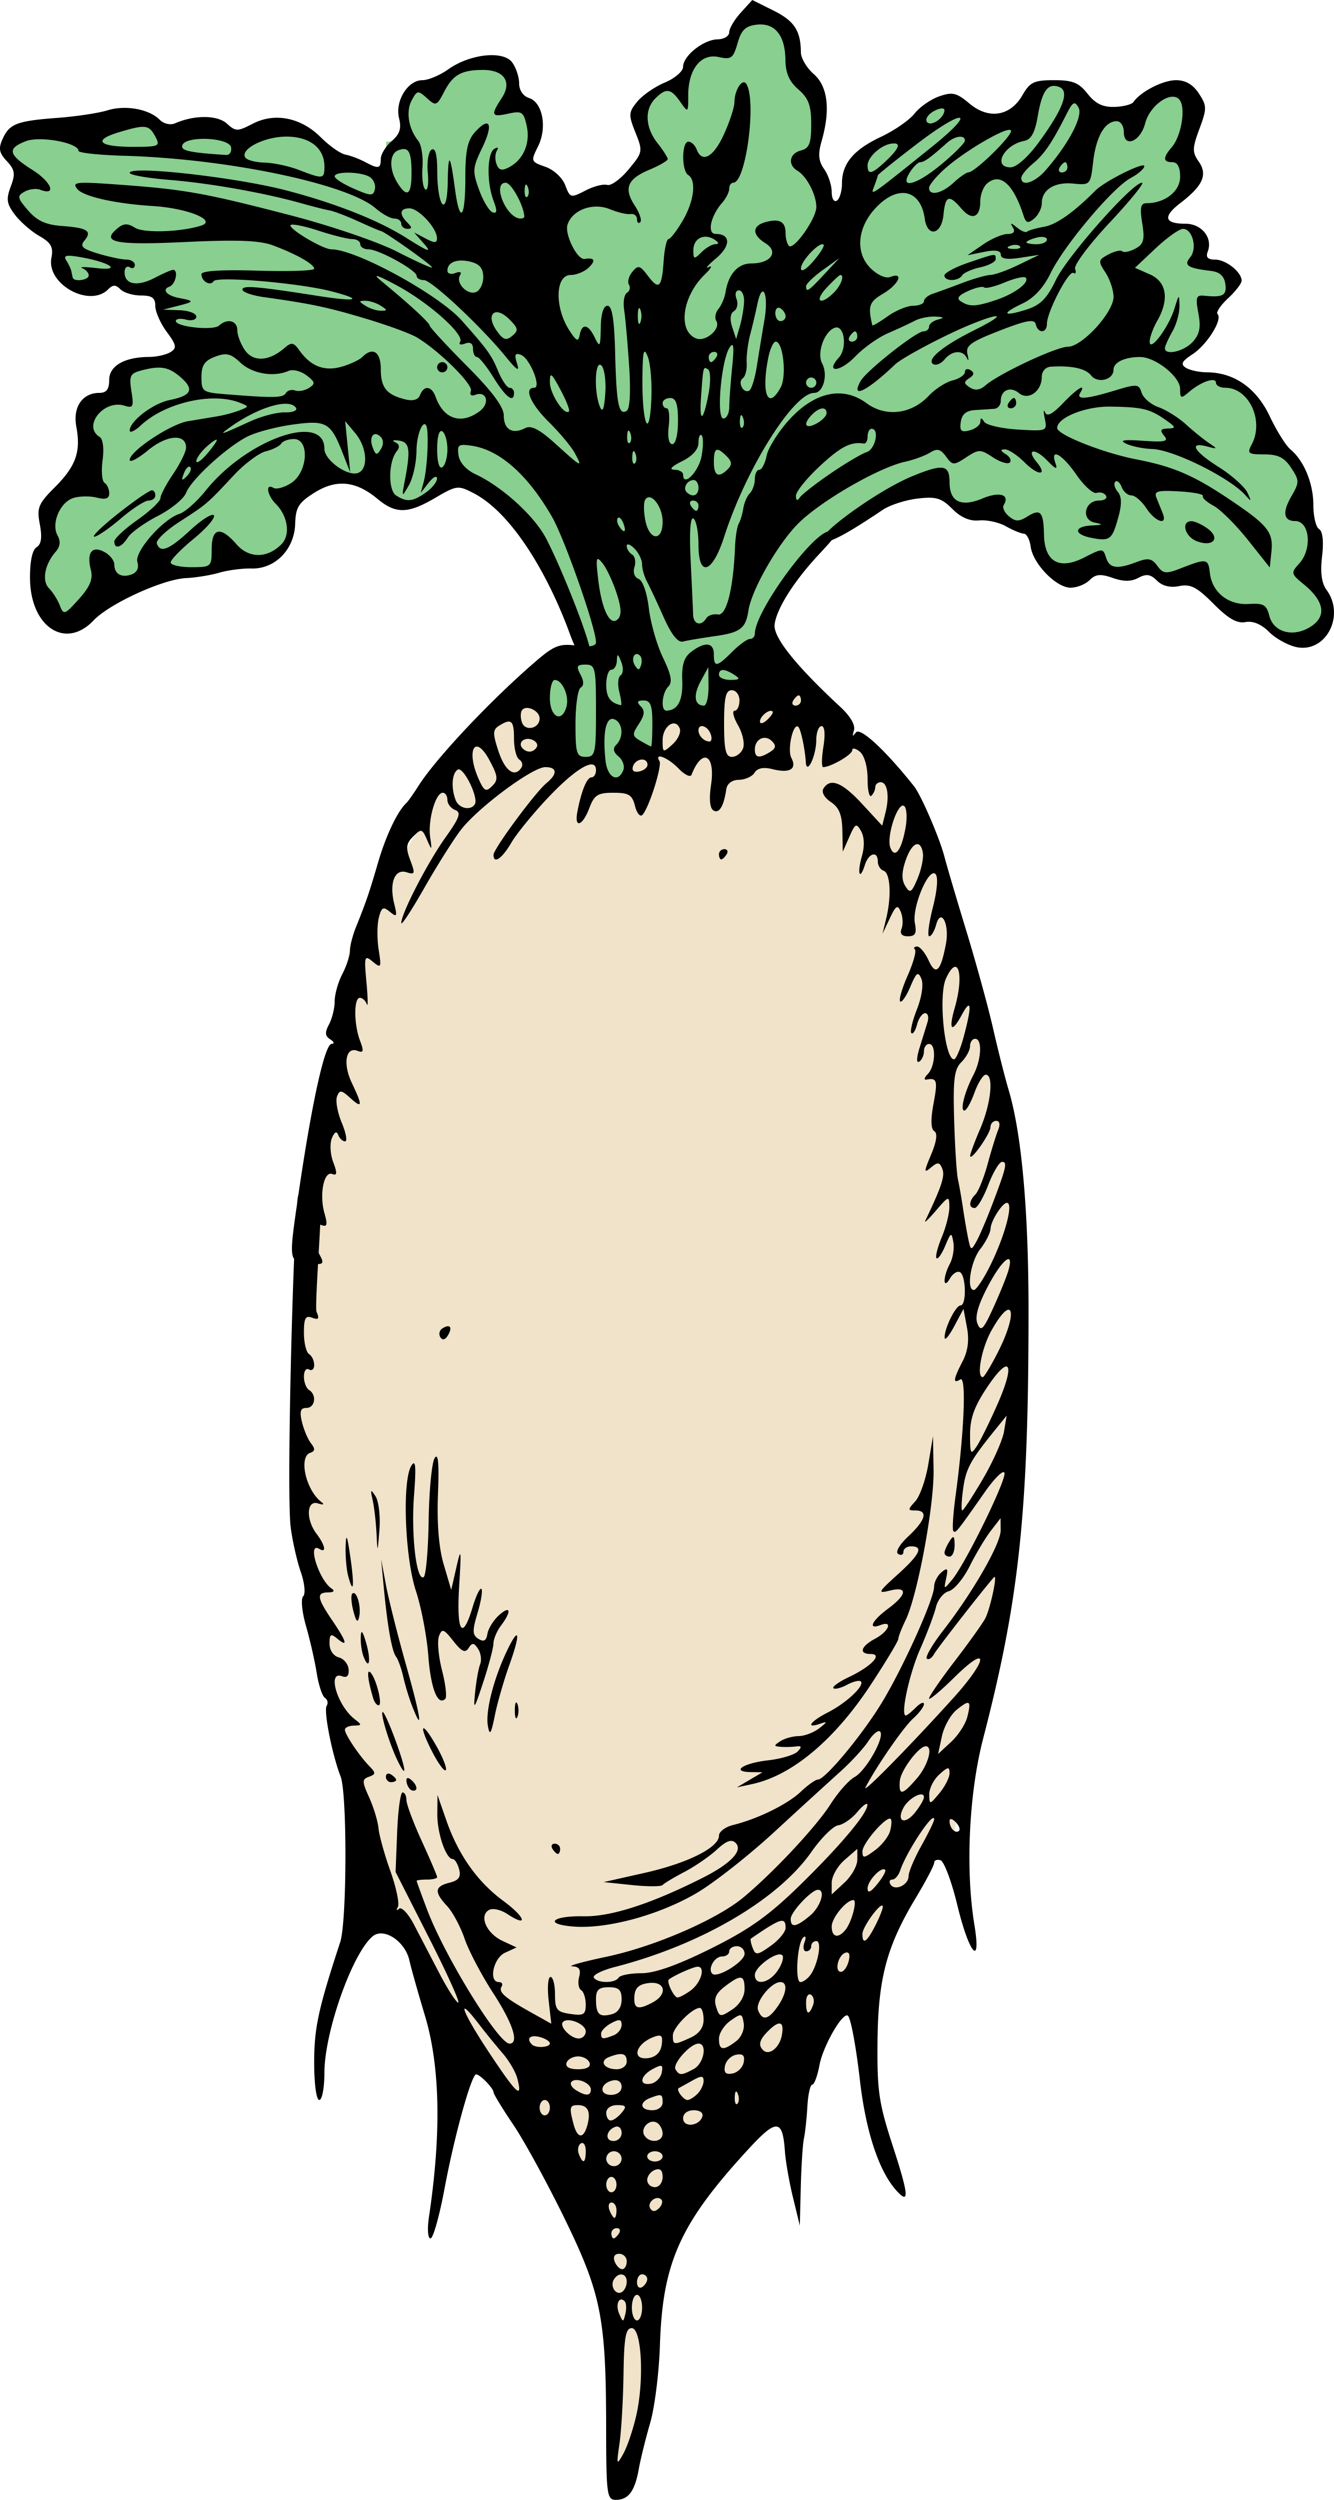
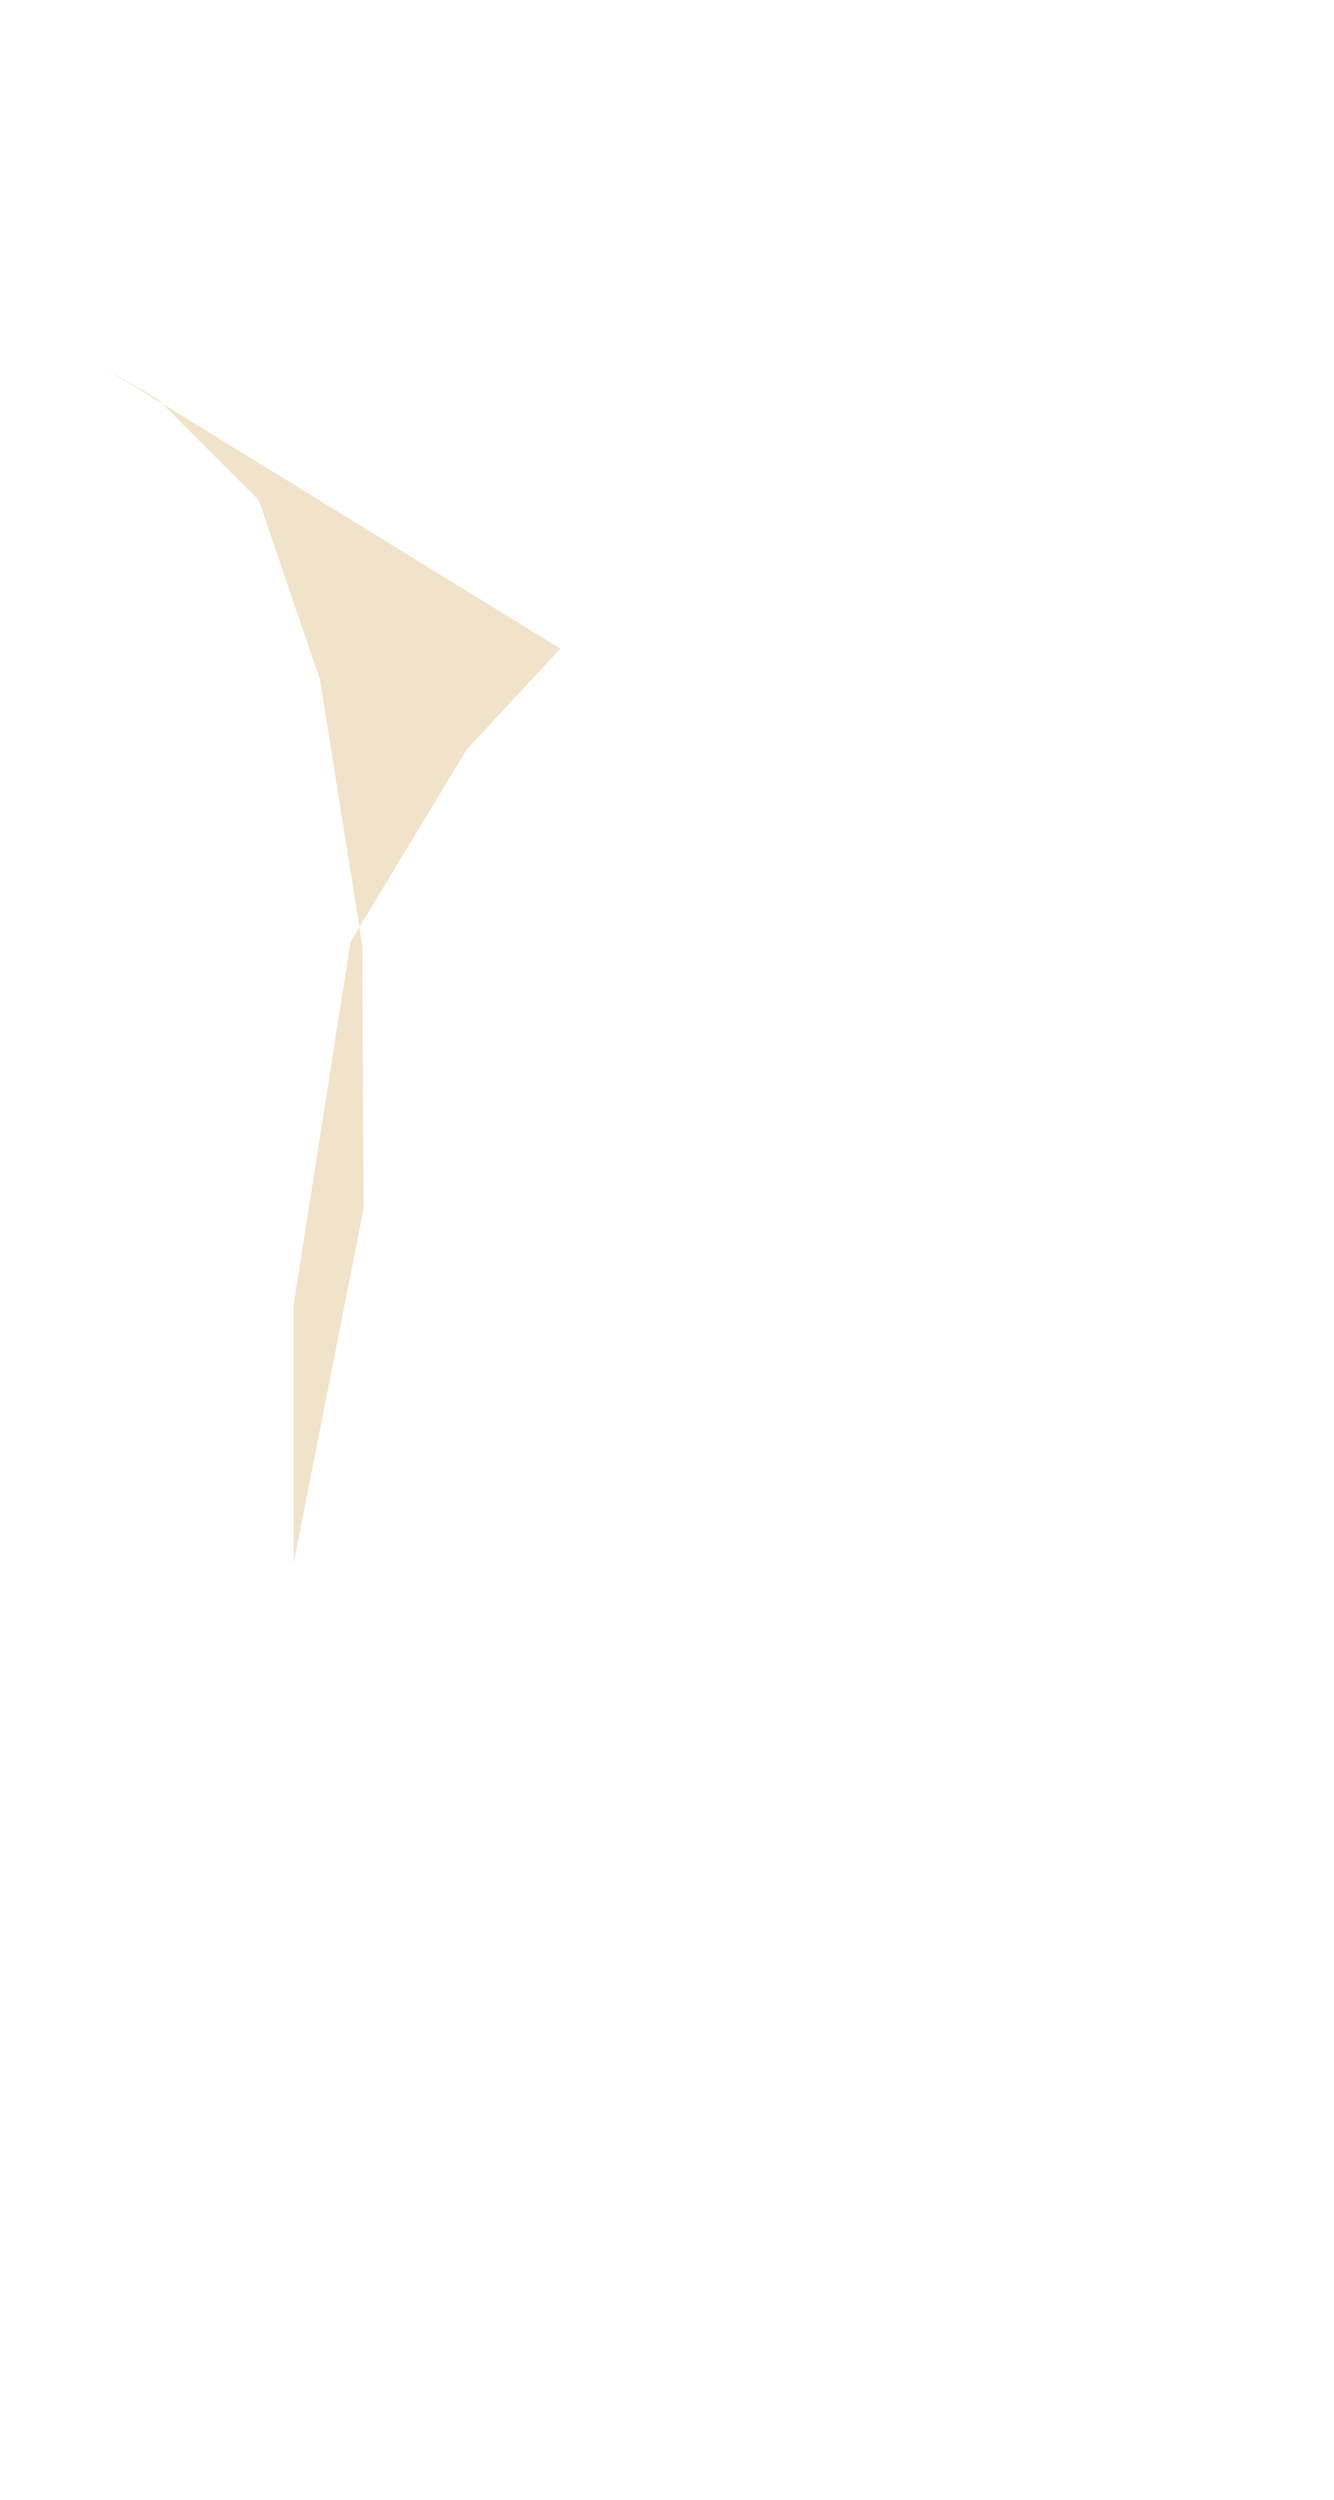
<svg xmlns="http://www.w3.org/2000/svg" viewBox="0 0 91.842 172.028" height="650.186" width="347.12">
-   <path d="M38.58 44.638l-6.433 6.92-8.017 13.251-3.914 24.988v15.956l5.118 22.579 9.935 16.257 6.322 12.343.602 9.333.301 5.118 1.204-2.108 1.205-6.623.3-8.129 3.914-5.117 6.624-9.032 4.214-4.215 3.011-6.322 2.408-3.914v1.807l4.817-24.386-.097-18.165-2.913-18.262-4.215-12.344-6.924-6.924-3.613-2.107z" fill="#f0e3c9" />
-   <path d="M36.911 47.424l1.452 3.145.645-1.129v3.064l2.338-.322.162 1.693h1.855l.16-2.741 1.614.645.483-2.42 1.775-.322 1.854.161.565-2.338 2.258.403.968-5.161 2.903-3.952 2.096-1.935 6.21-3.306 1.854 2.096 5.08 1.452.807 2.338 1.694.807 2.096-.968.726.807 2.5-.323 1.371.887 2.258-.564 1.29 2.016 2.984.806 1.048 1.29 2.016.565 1.452-1.452-.726-3.629-.806-.484.726-1.451-.646-2.016-.887-.08.726-1.372-.322-1.693-2.258-1.613-.646-2.5-1.29-1.29-2.096-.807-1.694.162-1.29-1.452 1.129.08.887-.644 1.048-1.371-.242-1.532.645-.162.726-.322.565-1.13-1.13-1.209-1.612-.161.242-2.097-.484-.242-2.339-.08-.08-.887 1.693-1.371 1.13-1.855-1.291-.726.968-3.064-.888-1.694-2.177.726-1.21 1.935-.564-.967-2.258-.08-1.613-1.856h-1.613L70.055 7.83l-2.661.564-2.258-1.774-2.097 1.533-.484 1.21-2.419.402-1.29 2.016-.565 4.033-1.451-1.855-1.049-2.823.645-3.064-.483-2.5-1.13-.968-.886-2.822L51.91.733l-1.694 2.419-2.097.403-1.451 2.258-1.452.323-1.29 1.693 1.21 2.903-2.662 2.339-3.548 1.29-2.742-3.145.726-1.855-.484-2.097-1.37-.08.241-2.258-1.451-.645-2.823.726-1.612 1.048h-1.13l-.645 1.532.404 2.016-1.452.161v2.42l-3.468-1.371-2.983-2.178-3.871.968-2.258-1.129-2.823.565-2.096-1.13-2.984 1.372-4.597-.323-1.21 1.29 1.614 2.016-1.13 1.13 1.13 1.773 2.258 1.29-.162 2.178 1.21 1.21 2.903-.646 1.21.807 1.21.08s.644 0 .644.807c0 .806 1.371 2.42 1.371 2.42l.484 1.531-4.435.323-.645 2.177-2.258.726.242 4.597-2.823 2.5.323 2.177-.887 2.258 1.37 3.387 6.855-3.63 6.935-.644 1.452-.645.645-.887.161-.726.404-2.339 2.66-1.451 2.743.403 1.129 1.451 1.532.323 3.306-1.935 3.71 2.177 3.629 6.532 1.048 3.306-3.226 1.532z" fill="#89cf90" />
-   <path d="M41.731 167.002c-.01-7.507-.347-9.186-2.878-14.366-1.187-2.43-2.77-5.324-3.518-6.429-.747-1.105-1.358-2.108-1.358-2.23 0-.269-.934-1.229-1.195-1.229-.325 0-1.509 4.272-2.175 7.85-.352 1.891-.788 3.44-.968 3.44-.186 0-.231-.65-.104-1.5.86-5.754.766-10.365-.284-13.847-.468-1.552-.948-3.257-1.067-3.788-.295-1.32-1.767-2.286-2.525-1.657-1.4 1.161-3.324 6.595-3.324 9.384 0 1.035-.159 1.882-.353 1.882-.203 0-.352-1.098-.352-2.587 0-2.37.286-3.691 1.792-8.277.464-1.413.485-10.222.027-11.399-.583-1.498-1.178-4.511-.96-4.863a.395.395 0 00-.117-.544c-.18-.112-.435-.877-.565-1.7-.13-.824-.462-2.283-.738-3.243-.282-.983-.367-1.878-.195-2.05.172-.172.097-.91-.171-1.689-.262-.76-.573-2.14-.69-3.065-.318-2.507.236-22.38.526-22.848.405-.656 1.342-.06 1.519.965.09.52-.409 6.723-.263 7.065.205.479.136.57-.302.403-.457-.176-.569.027-.569 1.033 0 .689.159 1.35.353 1.47.194.12.353.456.353.747s-.16.431-.353.311c-.194-.12-.353.1-.353.488s.159.803.353.923c.548.34.415 1.235-.183 1.235-.406 0-.48.236-.304.97.127.534.408 1.195.624 1.469.292.371.28.536-.049.646-.824.278-.311 2.566.758 3.387.237.181.148.22-.229.099-.789-.254-.853 1.097-.1 2.093.6.792.702 1.355.188 1.038-.862-.533-.032 2.141.847 2.728.24.16.152.261-.23.265-.83.007-.778.374.265 1.912 1.004 1.478 1.123 1.907.353 1.268-.443-.368-.53-.312-.53.343 0 .455.265.85.633.947.348.09.655.464.682.829.033.441-.119.598-.456.47-1.044-.402-.322 2.037.875 2.956.505.388.5.431-.057.441-.34.006-.618.135-.618.286 0 .325 1 1.808 1.705 2.528.43.439.423.536-.046.705-.489.177-.487.322.014 1.431.307.68.595 1.632.64 2.117.045.485.414 1.813.82 2.951.406 1.139.636 2.25.51 2.47-.125.22-.088.272.084.115.171-.156.633.333 1.026 1.088l1.759 3.372c.574 1.099 1.156 1.998 1.293 1.998s-.778-2.022-2.033-4.494l-2.283-4.494.108-2.736c.06-1.504.227-2.736.372-2.738.146 0 .265.233.265.519 0 .286.476 1.56 1.058 2.83.582 1.272 1.058 2.387 1.058 2.48 0 .091-.317.167-.705.167-.388 0-.706.04-.706.088 0 .048.33.953.73 2.01 1.222 3.212 4.904 9.19 5.662 9.19.686 0 .236-1.386-1.134-3.494-.795-1.224-1.676-2.9-1.957-3.726-.281-.826-.822-1.834-1.2-2.24-.908-.974-.87-1.354.16-1.612.637-.16.803-.39.664-.92-.102-.39-.3-.707-.44-.707-.465 0-1.074-1.778-1.062-3.104l.011-1.306.615 1.764c.823 2.36 2.143 4.222 3.923 5.53 1.52 1.119 1.746 1.864.272.898-.474-.31-1.027-.426-1.283-.268-.679.42-.143 1.607.955 2.12l.963.448-.793.364c-.81.371-1.153 2.02-.42 2.02.205 0 .286.141.18.313-.231.374.22.766 2.052 1.787l1.371.765-.181-1.609c-.1-.885-.042-1.609.128-1.609s.31.538.31 1.195c0 1.058.12 1.213 1.058 1.35.91.134 1.058.044 1.058-.645 0-.44-.144-.888-.32-.997-.176-.109-.236-.515-.135-.903.135-.514.006-.712-.474-.73-.362-.014.697-.31 2.354-.66 3.343-.706 7.635-2.573 9.48-4.124 2.104-1.769 4.972-4.842 5.948-6.374.52-.816 1.265-1.658 1.659-1.873.795-.435 2.109-2.782 1.75-3.127-.127-.122-.49.176-.806.66-.316.486-1.193 1.438-1.95 2.117a674.69 674.69 0 00-4.549 4.156c-1.745 1.606-4.14 3.488-5.324 4.182-2.589 1.517-6.168 2.488-8.491 2.303-2.058-.164-1.47-.748.71-.705 1.878.038 4.638-.853 8.192-2.644 1.95-.983 2.8-1.88 2.278-2.402-.28-.28-.636-.154-1.292.454-.5.463-1.504 1.154-2.235 1.538-.73.383-1.406.789-1.503.902-.097.113-1.05.114-2.117.002l-1.94-.203 2.8-.63c2.97-.666 5.137-1.748 5.137-2.565 0-.272.437-.601.97-.733 1.696-.417 3.764-1.433 4.666-2.293.48-.458 1.01-.833 1.175-.833.496 0 3.02-3.031 4.387-5.268 1.458-2.386 3.608-7.148 3.614-8.006.002-.316.23-.761.506-.99.414-.344.471-.274.327.398-.173.804-.168.805.41.108.92-1.11 3.754-6.896 3.6-7.351-.076-.226-.68.363-1.341 1.307-1.974 2.816-2.022 2.875-2.18 2.692-.083-.097-.01-1.208.162-2.469.586-4.31.745-8.222.323-7.96-.531.327-.492.005.152-1.24.37-.714.467-1.46.303-2.331l-.24-1.282-.641 1.203c-.353.662-.648 1.012-.656.779-.022-.638.762-2.222 1.1-2.222.407 0 .376-2.025-.035-2.28-.182-.112-.494.077-.695.421-.49.843-.5-.089-.01-1.004.206-.385.314-1.05.24-1.476-.126-.72-.166-.704-.562.243-.234.56-.502.942-.596.848-.095-.094.069-.746.362-1.449.294-.702.528-1.64.521-2.082-.012-.775-.046-.766-.92.253-.5.582-.833.9-.74.706 1.131-2.371 1.365-3.079 1.179-3.565-.185-.48-.31-.497-.78-.107-.505.42-.504.331.012-.905.375-.896.447-1.446.21-1.593-.237-.147-.256-.796-.054-1.878.302-1.613.245-1.808-.482-1.67-.194.036-.154-.135.089-.382.525-.534.59-2.071.088-2.071-.194 0-.353.229-.353.508 0 .28-.148.6-.33.712-.193.12-.181-.273.029-.949.197-.634.443-1.431.547-1.77.104-.34.03-.618-.164-.618s-.444.35-.556.778c-.112.429-.287.695-.39.592-.103-.102.07-.84.384-1.64.331-.842.46-1.721.307-2.09-.224-.54-.342-.455-.769.55-.277.652-.59 1.102-.693.999-.103-.104.129-.904.516-1.778.386-.875.611-1.682.5-1.794-.112-.111-.044-.203.151-.203s.552.433.793.962c.493 1.083.833.753 1.191-1.155.254-1.356-.344-2.514-.675-1.306-.12.436-.333.793-.475.793-.141 0-.03-.891.247-1.98.307-1.203.378-2.109.181-2.305-.468-.47-1.625 2.294-1.417 3.384.134.701.029.901-.473.901-.429 0-.577-.177-.443-.529.112-.29.088-.807-.053-1.146-.217-.524-.333-.457-.758.44l-.502 1.06.257-1.06c.37-1.527.283-3.122-.18-3.276-.22-.074-.4-.358-.4-.633 0-.76-.627-.597-.89.232-.362 1.14-.547.587-.204-.609.19-.657.168-1.31-.054-1.707-.326-.582-.401-.547-.812.383l-.452 1.025-.029-1.457c-.02-1.083-.224-1.586-.794-1.964-.447-.297-.659-.682-.508-.925.47-.76 1.287-.434 2.674 1.069l1.371 1.485.233-.928c.284-1.132.118-2.087-.358-2.062-.194.01-.353.165-.353.342 0 .178-.12.443-.265.588-.145.146-.264-.377-.264-1.162 0-.837-.219-1.608-.53-1.866-.29-.241-.529-.286-.529-.1 0 .303-1.478 1.159-2.002 1.159-.112 0-.103-.635.021-1.411.139-.866.088-1.411-.131-1.411-.196 0-.36.436-.362.97-.006 1.09-.664 2.457-.721 1.499-.053-.888-.339-2.24-.51-2.411-.348-.349-.783 1.556-.485 2.125.405.775-.102 1.079-1.3.778-.62-.156-1.035-.073-1.232.245-.163.264-.646.483-1.073.489-.479.006-.815.257-.874.654-.175 1.175-.493 1.696-.887 1.452-.246-.152-.306-.796-.162-1.755.316-2.106-.607-2.583-1.344-.695-.076.194-.481-.004-.901-.441-.723-.75-1.688-1.125-1.306-.505.199.32-.73 3.25-1.175 3.706-.155.16-.385-.118-.51-.618-.192-.763-.43-.907-1.487-.907-1.075 0-1.317.155-1.658 1.058-.467 1.236-1.044 1.421-.824.265.276-1.449.657-2.382.973-2.382.171 0 .311-.223.311-.496 0-.931-1.343-.168-3.265 1.855-1.041 1.096-2.195 2.509-2.565 3.14-.644 1.099-1.225 1.494-1.225.832 0-.409 2.877-4.305 3.643-4.933.78-.64.748-1.103-.076-1.103-.892 0-4.66 2.804-5.83 4.339-.515.675-1.645 2.471-2.512 3.992-.866 1.52-1.575 2.6-1.575 2.398 0-.658 1.812-4.165 3.042-5.887.973-1.364 1.1-1.724.668-1.89-.294-.113-.535-.427-.535-.697 0-.27-.143-.491-.318-.491-.492 0-1.034 1.885-.871 3.03.136.962.123.975-.213.206-.336-.769-.396-.783-.953-.227-.49.49-.525.776-.202 1.63.353.936.327 1.017-.261.83-.81-.257-1.198.746-.842 2.174.218.875.18.943-.298.55-.464-.383-.58-.319-.765.42-.12.478-.124 1.466-.008 2.196.195 1.231.166 1.29-.405.816-.576-.478-.604-.386-.436 1.428.098 1.067.109 1.741.023 1.499-.085-.243-.3-.441-.478-.441-.424 0-.415 1.83.014 2.959.273.717.24.85-.173.691-.814-.312-1.025.885-.39 2.215.754 1.582.73 1.79-.12 1.02-.605-.547-.725-.56-.904-.095-.113.295.035 1.11.328 1.812.293.701.395 1.276.227 1.276-.167 0-.379-.199-.47-.441-.107-.29-.26-.21-.44.228-.15.368-.108 1.11.095 1.649.286.758.27.941-.073.81-.578-.222-.896 1.429-.526 2.72.223.777.177.944-.216.794-.606-.233-.678 1.005-.12 2.048.348.649.282.697-.793.594-1.346-.129-1.343-.108-.675-4.698.923-6.34 1.819-10.406 2.293-10.413.212-.003.17-.141-.092-.308-.367-.232-.387-.47-.089-1.03.214-.4.39-1.116.39-1.591 0-.476.237-1.32.527-1.876.29-.555.528-1.28.529-1.61 0-.331.18-1.046.399-1.588.718-1.787.92-2.375 1.541-4.504.54-1.844 1.336-3.513 1.942-4.068.106-.097.484-.633.84-1.192 1.232-1.933 5.064-5.989 8.158-8.634 1.182-1.01 1.578-1.157 2.72-1.003.88.118 1.335.04 1.335-.23 0-.967-2.157-7.118-3.026-8.631-1.648-2.868-3.575-4.586-5.48-4.886-.96-.151-1.062-.082-.958.647.07.497.53 1.008 1.174 1.308 1.816.845 4.041 2.864 4.843 4.395 1.154 2.205 3.03 7.047 3.032 7.72.004 1.375-.665.837-1.372-1.102-1.507-4.132-3.994-8.346-6.64-9.714-1.065-.551-1.168-.539-2.633.32-1.893 1.11-2.722 1.123-3.994.064-1.487-1.237-2.83-1.363-4.342-.409-1.077.68-1.281 1.01-1.313 2.127-.05 1.759-1.372 3.12-2.994 3.083-.642-.015-1.644.114-2.226.287-.582.172-1.614.34-2.293.373-1.604.077-5.268 1.754-6.37 2.915-1.931 2.035-4.342.447-4.373-2.88-.01-1.185.154-1.974.45-2.158.327-.202.394-.673.226-1.571-.216-1.153-.111-1.413 1.035-2.56 1.447-1.446 1.8-2.442 1.477-4.166-.252-1.343.416-2.325 1.583-2.325.492 0 .68-.246.68-.89 0-.973 1.049-1.575 2.757-1.585.521-.003 1.182-.153 1.468-.335.445-.28.406-.484-.264-1.391-.432-.584-.786-1.386-.786-1.782 0-.553-.228-.72-.987-.72-.544 0-1.179-.19-1.412-.423-.329-.33-.517-.33-.846 0-1.286 1.286-4.254-.355-3.908-2.162.143-.749-.02-1.043-.836-1.511-.557-.32-1.315-.982-1.684-1.471-.562-.745-.607-1.06-.28-1.929.33-.874.288-1.15-.27-1.75-.533-.572-.59-.87-.287-1.533.475-1.043.981-1.235 3.808-1.446 1.26-.095 2.793-.326 3.404-.515 1.242-.384 2.863-.092 3.605.65.281.28.734.382 1.062.239 1.32-.579 2.903-.57 3.554.018.614.556.732.557 1.79.01 1.518-.785 3.322-.422 4.688.945.585.585 1.345 1.118 1.688 1.184.343.066.941.29 1.33.497.946.507 1.104.479 1.104-.198 0-.317.336-.868.746-1.224.562-.487.689-.878.513-1.578-.294-1.17.594-2.62 1.605-2.62.402 0 1.2-.333 1.772-.74 1.5-1.069 3.8-1.319 4.413-.48.262.357.476 1.006.476 1.44 0 .472.275.879.68 1.007.942.3 1.265 2.04.62 3.335-.507 1.015-.494 1.049.503 1.397.579.202 1.173.752 1.37 1.267.335.882.378.894 1.386.373.572-.296 1.249-.471 1.504-.39.254.082.916-.396 1.47-1.063.982-1.182.994-1.245.477-2.538-.489-1.222-.48-1.388.113-2.121.355-.438 1.212-1.032 1.905-1.322.693-.29 1.26-.777 1.26-1.083 0-.757 1.41-1.878 2.382-1.892.436-.006.793-.225.793-.485s.358-.867.794-1.348L51.792 0l1.466.73c1.43.713 1.87 1.385 1.88 2.872.004.401.402 1.075.887 1.497.97.843 1.16 2.456.541 4.611-.26.907-.218 1.365.176 1.928.285.407.518 1.11.518 1.564 0 .46.156.727.353.606.194-.12.353-.65.353-1.177 0-1.375.797-2.327 2.696-3.22.913-.429 1.949-1.147 2.302-1.596.353-.449 1.117-.982 1.698-1.184.913-.318 1.197-.25 2.08.493 1.327 1.116 2.816.881 3.652-.577.515-.896.796-1.03 2.17-1.03 1.287 0 1.714.173 2.314.936.532.677 1.042.927 1.843.904.61-.017 1.202-.17 1.318-.339.49-.713 2.025-1.5 2.927-1.5.657 0 1.167.296 1.573.916.556.849.559 1.03.038 2.434-.495 1.336-.5 1.605-.048 2.252.627.895.291 1.66-1.245 2.837-1.244.953-1.134 1.438.326 1.438 1.12 0 1.902.972 1.54 1.915-.15.393-.003.555.505.555.749 0 1.827.857 1.827 1.453 0 .19-.422.735-.937 1.213-.516.478-.84.966-.72 1.086.366.365-.719 2.103-1.723 2.76-.742.487-.841.687-.459.93.268.17.919.31 1.446.313 1.875.011 3.408 1.08 4.324 3.016.472.998 1.114 2.027 1.427 2.287.937.777 1.581 2.34 1.581 3.837 0 .774.178 1.518.396 1.652.25.154.325.851.204 1.873-.131 1.112-.033 1.845.31 2.313 1.295 1.769-.046 4.339-2.054 3.937-.589-.118-1.445-.588-1.903-1.046-.537-.537-1.114-.778-1.628-.68-.578.11-1.182-.236-2.199-1.259-1.143-1.15-1.58-1.375-2.363-1.218-.626.125-1.161-.007-1.531-.377-.441-.44-.73-.484-1.276-.192-.497.267-1.02.269-1.772.006-.84-.292-1.176-.26-1.587.151-.287.287-.878.522-1.313.522-.986 0-2.587-1.646-2.745-2.822-.065-.485-.277-.888-.47-.895-.195-.007-.75-.236-1.236-.509-.485-.273-1.314-.454-1.842-.403-.643.063-1.254-.2-1.849-.794-.75-.75-1.121-.86-2.39-.71-.827.098-1.9.444-2.385.768-1.667 1.116-3.649 2.397-4.16 2.2-.685-.262 3.716-3.506 6.227-4.526 2.09-.85 2.519-.775 2.519.437 0 1.34.79 1.731 2.254 1.12 1.194-.5 1.924-.277 1.475.45-.107.172.056.52.36.772.448.372.691.375 1.266.016.905-.566 1.115-.339 1.146 1.24.037 1.88 1.048 2.457 2.768 1.58 1.265-.645 1.299-.645 1.504.003.238.75.754.823 2.124.302.773-.294 1.033-.245 1.405.264.405.553.593.572 1.633.168 1.774-.69 1.872-.674 1.988.332.154 1.333 1.281 2.223 2.692 2.128.992-.067 1.211.06 1.398.806.293 1.166 1.68 1.523 2.878.738 1.084-.71.906-1.743-.5-2.894-.889-.727-.902-.788-.312-1.44.905-1 .719-2.917-.284-2.917-.8 0-.894-.597-.268-1.688.566-.986.566-1.1-.007-1.972-.464-.708-.897-.926-1.845-.926-1.116 0-1.203-.068-.874-.682.872-1.63-.187-3.904-1.818-3.904-.352 0-.64-.154-.64-.342 0-.427-1.031-.077-1.851.627-.56.48-.618.462-.618-.206 0-.844-1.699-2.196-2.76-2.196-1.058 0-1.826.37-1.826.882 0 .69-1.094.963-1.544.385-.372-.479-1.351-.69-2.777-.6-.355.022-.618.32-.618.701 0 .994-.926 1.65-1.572 1.115-.59-.49-1.25-.208-1.25.537 0 .28-.198.524-.44.543-.243.019-.839.059-1.324.088-.615.037-.915.285-.99.82-.089.62.029.73.617.576.4-.105.729-.37.732-.59.004-.294.073-.293.264.004.143.223 1.18.46 2.304.53 2.019.123 2.043.113 1.866-.757-.098-.485-.09-.677.019-.425.137.318.507.132 1.223-.618 1.002-1.047 1.635-1.429 1.197-.721-.299.484.404.437 2.365-.158 1.55-.471 1.672-.461 1.866.15.114.36.638.807 1.164.993.525.187 1.37.716 1.877 1.176.507.46 1.22 1.039 1.587 1.285.623.42.615.435-.127.241-1.294-.337-.91.333.816 1.423.886.56 1.767 1.346 1.96 1.746.298.623.281.652-.12.2-1.08-1.221-4.988-3.158-6.449-3.197-.582-.016-1.376-.177-1.764-.36-.512-.24-.199-.296 1.147-.203 1.526.106 1.783.044 1.456-.35-.309-.371-.25-.48.265-.495.577-.016.555-.092-.181-.604-1.078-.75-1.585-.87-3.788-.903-1.714-.025-3.661.758-3.661 1.473 0 .461 3.182 1.72 5.468 2.162 2.562.496 3.973 1.11 6.54 2.845 2.51 1.696 2.881 2.17 2.744 3.5l-.112 1.091-1.508-1.896c-.83-1.042-1.896-2.103-2.37-2.356-.473-.254-.802-.556-.732-.673.071-.116-.668-.257-1.642-.313-1.479-.086-1.735-.013-1.552.44.12.3.316.782.434 1.073.35.867-.505.6-1.129-.353-.318-.485-.78-.882-1.029-.882-.248 0-.55-.26-.673-.58-.122-.318-.32-.48-.44-.36s-.043.43.173.69c.277.334.288.853.038 1.76-.425 1.538-.576 1.655-1.83 1.415-1.253-.239-1.252-.794.001-.856.773-.038.816-.078.215-.196-.97-.19-.717-1.52.288-1.52.377 0 .591-.152.477-.337-.115-.186-.402-.27-.639-.189-.236.082-.864-.48-1.396-1.25-.99-1.432-1.83-1.888-1.44-.782.163.463.019.413-.575-.2-.857-.882-1.469-.787-.722.112.787.949.115.966-.829.022-.497-.497-1.109-.901-1.36-.898-.331.004-.314.096.062.333.285.18.41.438.275.572-.134.134-.656-.027-1.16-.358-.865-.566-.972-.566-1.835-.001-.869.57-.94.567-1.395-.055-.378-.518-.609-.574-1.099-.268-.341.213-1.113.495-1.714.628-1.825.4-5.813 2.704-7.36 4.25-1.414 1.415-3.218 4.57-3.432 6.006-.182 1.214-.555 1.499-2.286 1.743-.924.13-1.918.299-2.21.374-.355.093-.796-.463-1.345-1.695-.45-1.008-.965-2.109-1.147-2.446-.18-.337-.33-.864-.33-1.172 0-.307-.237-.797-.529-1.088-.29-.291-.529-.368-.529-.172s.166.46.367.584c.202.125.277.512.166.861-.117.369.002.712.286.821.283.109.578.955.704 2.023.12 1.01.56 2.543.98 3.409.563 1.165.658 1.676.364 1.97-.445.444-.542 1.67-.133 1.662.778-.016 1.142-.702 1.089-2.051-.043-1.097.118-1.62.617-1.997.952-.72 1.558-.653 1.558.172 0 .918.2.89 1.266-.176.485-.485 1.034-.882 1.219-.882.185 0 .337-.16.337-.357 0-1.532 4.03-7.051 5.148-7.051.698 0 .652.097-.775 1.631-1.683 1.81-2.87 3.69-3.011 4.774-.114.87 1.439 2.82 4.522 5.677.699.647 1.053 1.26.937 1.622-.133.418-.094.458.136.14.285-.397 2.026 1.213 4.006 3.704.486.61 1.766 3.58 2.093 4.853.149.582.828 2.884 1.51 5.115.68 2.232 1.508 5.248 1.838 6.703.33 1.455.813 3.36 1.072 4.234.9 3.029 1.372 8.327 1.368 15.345-.007 13.744-.646 19.728-3.125 29.28-.98 3.779-1.228 9.012-.605 12.802.494 3.002-.356 2.033-1.172-1.336-.392-1.62-.912-3.01-1.154-3.09-.243-.079-.441-.002-.441.171 0 .173-.567 1.256-1.259 2.405-2.013 3.343-2.6 5.544-2.642 9.914-.032 3.377.091 4.222 1.046 7.155 1.09 3.344 1.16 4.053.314 3.148-1.245-1.331-2.162-4.074-2.578-7.708-.242-2.12-.58-3.991-.786-4.349-.281-.49-1.736 1.973-1.996 3.378-.135.728-.357 1.325-.493 1.326-.137 0-.288.676-.335 1.5-.047.822-.154 1.814-.238 2.202-.083.388-.18 1.896-.217 3.351l-.066 2.646-.47-1.933c-.259-1.062-.509-2.491-.556-3.175-.154-2.226-.57-2.26-2.47-.2-4.747 5.146-5.954 7.813-6.136 13.553-.059 1.868-.361 4.27-.671 5.337-.31 1.067-.664 2.496-.785 3.175-.272 1.522-.715 2.116-1.577 2.116-.617 0-.663-.347-.67-5.027zm2.077-.794c.555-2.446.368-5.997-.316-5.997-.415 0-.528.635-.565 3.175-.026 1.746-.15 3.89-.276 4.762-.216 1.494-.2 1.536.264.706.271-.485.674-1.676.893-2.646zm-.804-7.848c-.385-.385-.65.228-.373.865.262.605.281.604.427-.012.085-.355.06-.738-.054-.853zm1.203.44c0-.485-.158-.882-.352-.882-.194 0-.353.397-.353.882s.159.882.353.882c.194 0 .352-.397.352-.882zm-1.058-1.785c0-.582-.557-.68-.882-.156-.288.466.134 1.126.554.867.18-.111.328-.432.328-.711zm1.411-.177c0-.182-.159-.331-.353-.331-.194 0-.352.247-.352.55 0 .302.158.451.352.331.194-.12.353-.367.353-.55zm-1.41-1.213a.525.525 0 00-.519-.53c-.316 0-.439.207-.315.53.112.29.345.529.518.529.173 0 .315-.238.315-.53zm-.53-1.94c.12-.195.05-.353-.156-.353-.205 0-.373.158-.373.352 0 .194.07.353.155.353.086 0 .254-.159.374-.353zm-.176-1.588c0-.291-.154-.53-.342-.53-.188 0-.25.239-.139.53.112.29.266.529.342.529.076 0 .139-.238.139-.53zm3.086-.735c-.336-.336-1.01.208-.76.614.15.24.347.234.6-.019.208-.208.28-.476.16-.595zm-3.086-1.03c0-.29-.16-.528-.353-.528-.194 0-.353.238-.353.529 0 .291.159.53.353.53.194 0 .353-.239.353-.53zm3.175-.517c0-.473-.17-.63-.53-.492-.29.112-.529.425-.529.695 0 .27.238.491.53.491.29 0 .529-.312.529-.694zm-2.823-1.246a.53.53 0 00-.529-.53.53.53 0 00-.529.53.53.53 0 001.058 0zm-2.47-.55c0-.4-.15-.632-.336-.518-.186.115-.248.442-.14.727.28.729.477.643.477-.209zm5.293.374c0-.194-.239-.353-.53-.353-.29 0-.529.159-.529.353 0 .194.238.352.53.352.29 0 .529-.158.529-.352zm-2.823-1.617c0-.307-.188-.496-.419-.42-.654.219-.762.978-.14.978a.56.56 0 00.56-.558zm2.823.05c0-.28-.173-.615-.384-.745-.498-.308-1.178.372-.87.87.346.56 1.254.469 1.254-.125zm-5.174-.611c.24-.915.024-1.35-.668-1.35-.563 0-.597.161-.286 1.323.27 1.006.695 1.018.954.027zm7.908-.556c.086-.259-.157-.441-.588-.441-.434 0-.735.227-.735.555 0 .648 1.1.553 1.323-.114zm-5.557-.265c.367-.442.316-.53-.31-.53-.43 0-.748.226-.748.53 0 .291.14.53.31.53.17 0 .507-.239.748-.53zm-4.939-.353c0-.29-.158-.529-.352-.529-.194 0-.353.238-.353.53 0 .29.159.528.353.528.194 0 .352-.238.352-.529zm7.762-.353c0-.593-.065-.617-.854-.315-.788.303-.693.845.148.845.392 0 .706-.236.706-.53zm5.18-.595c-.113-.281-.197-.198-.214.213-.015.372.068.58.186.463.117-.117.13-.421.027-.676zm-2.782-.004c.233-.233.424-.63.424-.885 0-.375-.15-.378-.794-.017-.437.244-.85.473-.917.508-.204.107.32.818.603.818.143 0 .452-.191.684-.424zm-12.401-1.06c-.115-.445-.571-1.225-1.013-1.733a51.114 51.114 0 01-1.652-2.032c-1.61-2.101-1.136-.81.737 2.008 1.896 2.856 2.31 3.232 1.928 1.758zm5.064.767c0-.455-1.005-.865-1.328-.543-.132.132-.006.387.28.568.682.432 1.048.423 1.048-.025zm2.116-.191c0-.329-.24-.509-.588-.441-.885.171-1.006.996-.147.996.434 0 .735-.228.735-.555zm2.762-.978c.106-.55.018-.586-.614-.248-.892.477-.977 1.173-.123 1.009.337-.065.669-.407.737-.76zm2.2-.244c.702-.375.96-1.751.33-1.751-.563 0-1.81 1.403-1.58 1.777.265.428.408.425 1.25-.026zm3.445-.464c.09-.466-.055-.611-.521-.521-.355.068-.702.414-.77.77-.09.465.055.61.521.52.355-.068.701-.414.77-.77zm-10.612.036c-.08-.243-.438-.441-.793-.441-.356 0-.713.198-.794.44-.093.28.198.442.794.442.596 0 .887-.162.793-.441zm2.558-.088c0-.57-.323-.654-1.204-.316-.718.275-.368.845.52.845.376 0 .684-.238.684-.53zm2.406-1.145c.09-.637-.014-.746-.53-.555-1.285.475-1.584 1.631-.377 1.46.51-.073.834-.397.907-.905zm8.268-.643c.19-.989-.153-1.098-.947-.304-.59.589-.687.96-.344 1.303.408.408 1.129-.15 1.291-.999zm-15.966.535c0-.139-.317-.336-.705-.437-.655-.171-.939.104-.53.514.27.27 1.235.21 1.235-.077zm12.817-.141c.363-.275.595-.815.53-1.234-.11-.7-.164-.711-.911-.185-.437.308-.794.868-.794 1.245 0 .804.288.846 1.175.174zm-3.132-.25c.59-.27.899-.693.899-1.235 0-.454-.12-.82-.265-.814-.549.025-1.852 1.36-1.852 1.897 0 .67.063.678 1.218.152zm-7.215-.432c0-.498-1.213-1.004-1.564-.652-.288.288.517 1.14 1.078 1.14.267 0 .486-.22.486-.488zm1.911.274c.307-.118.558-.44.558-.718 0-.394-.153-.422-.705-.126-.388.208-.706.53-.706.718 0 .398.104.414.853.126zm.558-2.473c0-.661-.188-.84-.882-.84-.688 0-.882.18-.882.823 0 1.045.225 1.26 1.08 1.037.436-.114.684-.484.684-1.02zm8.467-.705c0-1.003-.254-1.037-1.364-.183-.615.472-.772.841-.596 1.397.227.714.286.724 1.1.191.514-.336.86-.902.86-1.405zm2.273 1.197c.625-.893.718-1.685.196-1.685-.644 0-1.75 1.386-1.541 1.932.286.747.702.67 1.345-.247zm2.436-.087c.11-.284.047-.611-.138-.726-.186-.115-.338.118-.338.518 0 .852.197.938.476.208zm-11.036-.2c1.051-.562.874-1.468-.26-1.334-.688.082-.958.327-1 .906-.062.876.235.977 1.26.428zm2.616-.82c.712-.521 1.04-1.637.482-1.637-.286 0-1.636.6-1.983.88-.18.145.347 1.237.596 1.237.136 0 .543-.216.905-.48zm-4.962-.883c.104-.168.806-.305 1.56-.305.93 0 2.47-.545 4.776-1.689 2.662-1.321 4-2.273 6.147-4.37 2.794-2.73 4.666-4.96 4.645-5.536-.006-.175-.32.052-.698.505-.378.453-.968.863-1.312.91-.343.048-1.17.867-1.838 1.822-2.301 3.292-7.59 6.393-13.508 7.92-.918.236-1.584.57-1.479.739.246.398 1.462.4 1.707.004zm10.931-.458c.294-.42.454-.895.355-1.055-.255-.412-1.907.74-1.907 1.329 0 .75.954.58 1.552-.274zm2.236.322c.54-.686.862-2.382.452-2.382a.357.357 0 00-.36.353.348.348 0 01-.342.353c-.188 0-.242-.278-.12-.617.124-.347.086-.493-.088-.334-.412.376-.581 3.068-.193 3.068.167 0 .46-.199.651-.441zm-4.494-1.509a.526.526 0 00-.53-.52c-.29 0-.528.159-.528.353 0 .194-.221.353-.492.353-.52 0-1.006.854-.674 1.186.338.338 2.224-.825 2.224-1.372zm7.163.518c.12-.461.04-.675-.223-.588-.508.17-.773 1.314-.304 1.314.185 0 .423-.327.527-.726zm-4.34-2.297c0-.783-.328-.682-2.39.739-.053.037.003.326.125.644.199.518.326.502 1.243-.15.562-.4 1.021-.955 1.021-1.233zm6.164-.134c.296-.573.533-1.168.526-1.323-.02-.488-1.4 1.358-1.4 1.873 0 .764.287.583.874-.55zm-2.026.247c.423-.54.811-2.029.53-2.029-.488 0-1.494 1.225-1.494 1.819 0 .75.463.85.964.21zm-2.463-.95c.738-.617 1.1-1.784.552-1.784-.444 0-1.875 1.527-1.875 2.001 0 .634.377.572 1.323-.218zm3.263-3.851v-.751l-.882.767c-.485.422-.882 1.127-.882 1.568v.802l.882-.818c.485-.45.882-1.155.882-1.568zm1.919.693c-.257-.258-1.213.751-1.213 1.28 0 .357.215.26.675-.308.371-.458.613-.895.538-.972zm1.609.434c0-.282.397-1.223.882-2.092s.882-1.685.882-1.814c0-.656-1.897 2.195-2.344 3.523-.114.34-.358.617-.54.617-.183 0-.239.152-.124.337.295.478 1.244.042 1.244-.571zm-1.273-3.102c.102-.38.123-.754.046-.831-.264-.264-1.948 1.663-1.948 2.227 0 .494.103.485.857-.072.472-.349.942-.944 1.044-1.324zm4.513-.62c-.254-.254-.418-.275-.418-.054 0 .471.417.888.653.653.1-.1-.006-.37-.235-.6zm-2.182-1.716c0-.488-1.048.054-1.408.728-.509.95.085 1.209.786.343.342-.423.622-.905.622-1.071zm1.764-1.654c0-.46-.11-.445-.705.094-.389.351-.7.971-.694 1.378.011.72.03.717.705-.094.382-.458.694-1.078.694-1.378zm.265-5.173c2.407-2.666 2.476-3.788.088-1.436-.97.956-1.764 1.619-1.764 1.474 0-.146.792-1.298 1.76-2.561s1.915-2.585 2.103-2.937c.352-.658.882-3.142.607-2.844-.584.631-3.879 4.853-4.12 5.278-.163.29-.39.432-.506.318-.114-.115.396-.987 1.134-1.938 2.055-2.648 3.962-5.975 3.953-6.897l-.008-.829-.678.882c-.374.485-1.026 1.577-1.451 2.427-.425.85-1.07 1.622-1.434 1.718-.364.095-.764.59-.887 1.1-.124.511-.61 1.802-1.081 2.869-.754 1.708-1.377 4.586-.993 4.586.077 0 .389-.25.694-.554.305-.305.554-.41.554-.231 0 .178-.336.625-.748.995-.66.594-2.505 3.26-3.272 4.729-.3.575 3.079-2.86 6.049-6.15zm-2.511 5.532c.77-.897 1.134-2.205.61-2.205-.488 0-1.735 1.672-1.79 2.4-.076 1.018.171.977 1.18-.195zm3.468-4.22c.29-1.153.173-1.23-.738-.49-.414.335-.869 1.154-1.012 1.821l-.26 1.213.894-.827c.49-.455.993-1.228 1.116-1.718zm1.073-16.381c.7-1.193 1.354-2.661 1.454-3.263l.183-1.095-.716.882c-1.78 2.192-2.084 2.744-2.28 4.148-.115.823-.142 1.496-.06 1.496.082 0 .72-.976 1.42-2.168zm1.01-5.153c1.246-2.837.859-3.497-.697-1.187-.895 1.33-1.197 2.156-1.197 3.281 0 1.358.045 1.436.462.808.254-.383.898-1.689 1.431-2.902zm.04-3.603c1.417-2.796 1.014-4.083-.458-1.463-.683 1.216-1.056 3.215-.6 3.215.094 0 .57-.789 1.059-1.752zm.7-5.568c.436-1.47-.422-.81-1.416 1.088-.68 1.298-.898 2.091-.705 2.558.235.568.407.394 1.083-1.089.442-.97.91-2.12 1.039-2.557zm-1.337-.177c1.062-2.078 1.73-4.498 1.24-4.498-.316 0-1.103 1.237-1.122 1.764-.01.291-.33.926-.71 1.411-.668.856-.975 2.823-.44 2.823.146 0 .61-.675 1.032-1.5zm.199-4.3c.999-2.62 1.093-3.02.71-3.02-.19 0-.619.715-.952 1.588-.334.873-.752 1.587-.93 1.587-.434 0-.41-.478.047-.935.204-.204.583-1.149.843-2.1.259-.95.585-2.005.725-2.345.151-.369.096-.617-.137-.617-.215 0-.394.198-.398.44-.008.454-1.382 2.393-1.396 1.97-.004-.129.31-.976.698-1.88.739-1.724.94-3.705.375-3.705-.181 0-.53.556-.776 1.235s-.558 1.234-.695 1.234c-.313 0 .015-1.288.626-2.46.55-1.054.617-2.479.117-2.479-.194 0-.353.227-.353.504 0 .278-.268.773-.597 1.101-.492.493-.58 1.183-.498 3.958.053 1.848.17 3.694.26 4.102.09.408.245 1.298.346 1.977.1.68.264 1.63.363 2.112.17.826.204.837.561.198.21-.373.686-1.482 1.06-2.464zm-1.922-11.668c.57-2.132.516-2.682-.145-1.463-.697 1.286-.924 1.053-.481-.493.669-2.333.219-3.822-.607-2.008-.532 1.172-.094 5.557.556 5.557.138 0 .443-.717.677-1.593zm-2.822-12.608c-.16-.999-.768-.726-1.195.536-.272.804-.276 1.318-.014 1.741.326.526.43.462.842-.516.258-.614.423-1.407.367-1.76zm-1.193-1.735c.126-.713.079-1.389-.106-1.503-.439-.27-1.226 2.13-.941 2.872.306.797.77.19 1.047-1.37zM32.69 55.344c.278-.45-.792-2.619-1.176-2.381-.402.248-.47 1.243-.145 2.091.222.58 1.032.758 1.32.29zm1.01-3.025c-1.008-1.882-1.646-.685-.719 1.35.356.78.486.84.909.418.423-.423.395-.676-.19-1.768zm9.214.673c.106-.276-.042-.698-.33-.937-.363-.301-.41-.547-.155-.802.53-.531.451-1.53-.14-1.757-.57-.219-.813.935-.6 2.853.128 1.167.874 1.558 1.225.643zm-7.012-.177c.112-.181.042-.428-.155-.55-.198-.122-.359-.768-.359-1.436 0-1.263-.185-1.42-1.035-.883-.433.274-.438.53-.032 1.759.448 1.36 1.13 1.838 1.581 1.11zm8.677-.201c-.028-.524-.817-.428-1 .122-.099.296.062.429.43.353.324-.067.58-.281.57-.475zm-3.547-3.704c0-2.958-.049-3.175-.718-3.175-.6 0-.658.111-.351.684.243.455.247.757.012.903-.194.12-.354 1.24-.354 2.49 0 2.038.073 2.273.706 2.273.653 0 .705-.235.705-3.175zm10.126 2.586c.124-.324-.032-1.038-.347-1.587-.316-.55-.422-1-.237-1s.336-.317.336-.705c0-.392-.235-.705-.529-.705-.416 0-.53.49-.53 2.293 0 1.824.111 2.293.541 2.293.297 0 .642-.265.766-.589zm1.866.245c.398-.251.427-.432.119-.74-.483-.483-1.174-.144-1.174.575 0 .587.31.636 1.055.165zm-16.071-.325c.107-.174-.037-.405-.321-.514-.551-.211-1.022.229-.646.604.318.32.738.28.967-.09zm9.847-1.282c-.296-.772-1.181-.166-1.181.808 0 .866.024.877.681.282.375-.339.6-.83.5-1.09zm-1.887-.342c0-1.26-.124-1.588-.6-1.588-.447 0-.498.102-.2.4.3.299.267.605-.126 1.206-.479.73-.468.84.111 1.176.351.205.678.377.727.382.048.006.088-.703.088-1.576zm4.008.705c-.215-.56-.833-.734-.833-.235 0 .373.386.764.753.764.156 0 .192-.238.08-.529zm-11.77-1.058c0-.548-.958-.975-1.224-.546-.104.168-.095.548.018.845.238.62 1.207.38 1.207-.3zm16.04-.476c-.199-.21-.87.32-.87.687 0 .19.222.141.494-.109.271-.25.44-.51.376-.578zm-14.186-.356c.19-.73-.294-1.814-.812-1.814-.185 0-.336.556-.336 1.235 0 1.335.84 1.759 1.148.579zm3.633-.987c-.13-.515-.09-1.03.09-1.146.179-.116.199-.528.045-.916-.237-.598-.284-.611-.305-.088-.013.34-.183.617-.377.617s-.353.464-.353 1.03c0 .866.274 1.25 1.008 1.412.07.015.021-.394-.108-.909zm6.141-.386l-.014-1.323-.53.979c-.522.962-.426 1.667.227 1.667.182 0 .325-.595.317-1.323zm6.365.97c0-.194-.07-.353-.156-.353s-.254.16-.374.353c-.12.194-.05.353.156.353.205 0 .374-.159.374-.353zm-4.587-1.764c-.683-.442-1.058-.442-1.058 0 0 .194.357.35.794.348.642-.004.692-.071.264-.348zm-6.49-1.315c-.358-.359-.654.181-.36.657.223.36.306.36.425.001.082-.245.053-.542-.064-.659zm-1.626-4.336c-.261-.792-.696-1.71-.966-2.04-.431-.525-.468-.39-.296 1.09.246 2.117.826 3.3 1.357 2.77.272-.272.245-.792-.095-1.82zm6.182 1.761c.123-.199.484-.318.802-.264.594.1 1.062-1.75 1.18-4.665.028-.68.143-1.394.256-1.588.113-.194.254-.667.314-1.05.06-.384.262-.853.45-1.041.19-.189.344-.629.344-.978 0-.35.138-.635.308-.635.17 0 .396-.436.503-.97.107-.534.802-1.64 1.544-2.459 1.752-1.933 3.71-2.355 5.338-1.151 1.314.971 3.084.76 4.278-.51.438-.466 1.177-.943 1.644-1.06.467-.117.848-.378.848-.58 0-.202.176-.258.39-.126.273.169.247.335-.087.55-.398.257-.39.366.042.644.351.225.697.18 1.059-.137.915-.804 4.886-2.668 5.683-2.668.98 0 3.144-2.362 3.144-3.432 0-.454-.249-1.206-.553-1.67-.519-.792-.506-.87.206-1.25.418-.224.847-.32.953-.215.106.106.507.024.891-.181.581-.311.662-.607.479-1.752-.172-1.075-.107-1.377.296-1.377 1.27 0 2.314-.821 2.314-1.82 0-.656-.183-1.003-.529-1.003-.657 0-.671-.309-.048-1.03.632-.732.964-2.577.577-3.203-.485-.785-2.067.24-2.41 1.562-.328 1.267-1.47 1.718-1.47.58 0-.402-.22-.73-.486-.73-.81 0-1.42 1.047-1.62 2.773-.184 1.608-.208 1.634-1.352 1.52-1.3-.131-2.187.417-2.187 1.35 0 .341-.236.816-.525 1.056-.43.356-.564.316-.737-.222-.697-2.153-1.593-2.949-2.487-2.207-.266.22-.484.77-.484 1.22 0 1.143-.575 1.373-1.304.521-.851-.994-1.103-.906-1.231.426-.134 1.384-1.109 1.584-1.291.265-.276-1.995-1.825-2.355-3.339-.776-1.302 1.36-1.47 3.11-.4 4.18.483.482 1.05.735 1.372.612.966-.371.586.508-.497 1.148-.962.568-1.057.845-.745 2.18.015.062.488-.216 1.051-.617.564-.401 1.357-.73 1.764-.73.407 0 .74-.14.74-.311 0-.172.277-.404.617-.517.34-.113 1.252-.446 2.028-.741s1.65-.543 1.94-.551c.291-.008 1.165-.323 1.94-.7l1.412-.684-1.323.204c-.902.139-1.323.07-1.323-.216 0-.286-.367-.347-1.147-.191l-1.146.23 1.058-.729c.582-.4 1.346-.729 1.697-.73.416-.002.546-.156.373-.444-.211-.351-.155-.352.276-.003.298.241.61.37.693.286.084-.083.61-.235 1.17-.336.866-.157 2.025-.974 3.552-2.504.64-.64 3.352-1.992 3.352-1.67 0 .174-.42.54-.934.816-1.238.662-4.589 4.64-5.516 6.549-.485.998-1.148 1.714-1.935 2.087-1.5.711-1.353.934.274.418.957-.304 1.409-.758 2.027-2.04.79-1.637 5.267-6.69 5.928-6.69.19 0-.808 1.23-2.217 2.735-1.41 1.503-2.486 2.94-2.392 3.193.094.253.041.38-.116.282-.32-.198-1.822 2.688-1.822 3.501 0 .657-.615.684-.768.034-.09-.382-.621-.289-2.492.437-2.007.779-2.352 1.034-2.208 1.633.093.39.079.51-.033.268-.274-.596-1.02-.556-1.551.085-.24.288-.59.43-.776.315-.495-.306.67-1.263 2.87-2.356 2.096-1.04 1.977-1.28-.202-.407-1.732.693-4.772 2.294-5.288 2.783-1.977 1.875-3.093 2.41-2.373 1.137.399-.703 3.824-3.409 4.317-3.409.214 0 .39-.147.39-.327 0-.18.278-.4.617-.488.462-.12.417-.172-.18-.202-.44-.023-1.075.104-1.412.282-.337.178-1.168.563-1.847.857-.68.294-1.696 1.016-2.259 1.605-1.043 1.09-2.112 1.163-1.129.077.595-.657.38-2.27-.273-2.055-.72.237-1.262 1.739-.883 2.447.421.786.088 2.037-.543 2.037-1.42 0-4.695 5.226-6.19 9.878-.82 2.552-1.776 2.862-1.776.576 0-.876-.155-1.688-.345-1.806-.22-.135-.29.92-.195 2.89.083 1.706.16 3.38.17 3.72.02.677.551.827.905.255zm16.398-23.593c0-.176.743-.573 1.65-.882 1.94-.66 1.878-.653 1.878-.238 0 .179-.474.43-1.054.557-.58.127-1.145.378-1.256.557-.26.42-1.218.424-1.218.006zM6.255 39.218c-.3-1.193.076-1.69.932-1.233.376.201.684.59.684.862 0 .66.51.943 1.214.673.352-.135.496-.457.374-.841-.222-.7 1.748-2.954 2.902-3.32.382-.122 1.198-.848 1.813-1.613 2.833-3.525 8.161-5.39 8.161-2.856 0 .778 1.612 1.926 2.322 1.653.722-.277.615-1.763-.197-2.732l-.697-.833.175 1.764.174 1.764-.515-1.316c-.831-2.127-1.12-2.291-3.454-1.972-1.135.155-2.544.53-3.131.835-1.451.75-3.86 2.965-4.202 3.864-.153.403-1.03 1.12-1.95 1.592-.919.473-1.847 1.141-2.062 1.486-.43.688-.927.83-.927.266 0-.198.715-.864 1.588-1.48.873-.615 1.587-1.289 1.587-1.498 0-.208.397-.963.882-1.677.485-.714.882-1.526.882-1.804 0-.979-1.318-.886-2.615.183-.696.573-1.265.873-1.265.666 0-.601 2.801-2.463 4.01-2.665l1.987-.33a9.186 9.186 0 001.562-.414c.67-.266.67-.273 0-.536-1.873-.733-5.097.002-6.766 1.543-.436.404-.793.575-.793.38 0-.646 1.607-1.872 2.758-2.102 1.503-.301 1.71-.733.748-1.567-.836-.725-1.395-.817-2.75-.454-.723.193-.806.38-.637 1.424.172 1.061.117 1.176-.478.988-1.418-.45-2.907 1.408-1.718 2.143.235.145.32.792.21 1.608-.1.751-.04 1.454.136 1.563.176.108.32.429.32.712 0 .37-.243.454-.857.3-.471-.118-1.194-.107-1.608.024-.928.294-1.549 1.767-1.09 2.587.223.398.18.761-.133 1.118-.761.872-.963 2.002-.45 2.521.26.263.594.796.743 1.184.253.661.335.633 1.307-.451.772-.861.983-1.375.824-2.009zm.756-2.93c1.056-.97 3.193-2.548 3.451-2.548.127 0 .232.159.232.353 0 .194-.21.353-.466.353S9.113 35 8.32 35.68c-1.46 1.25-2.57 1.763-1.309.606zm7.563 1.51c0-1.486.606-1.61 1.704-.347.857.986 2.114.988 3.096.006.636-.636.453-1.942-.39-2.785-.6-.599-.723-1.446-.161-1.099.203.125.758-.028 1.235-.34 1.134-.743 1.271-3.02.181-3.02-.376 0-.772.14-.878.313-.107.173-.584.412-1.062.531-.477.12-1.47.864-2.208 1.654-1.85 1.982-1.84 1.973-3.737 3.198-.93.6-1.63 1.271-1.558 1.49.229.686.84.442 2.314-.922.785-.726 1.513-1.18 1.618-1.01.105.171-.521.895-1.392 1.609-.871.713-1.584 1.446-1.584 1.627 0 .18.635.329 1.411.329 1.378 0 1.411-.03 1.411-1.235zM45.62 35.9c0-1.057-.834-2.103-1.202-1.508-.114.184-.108.827.013 1.429.28 1.4 1.189 1.461 1.189.08zm-2.7.118c-.116-.3-.285-.469-.378-.376-.092.092-.063.337.064.544.348.563.552.454.313-.168zm5.169-1.22c0-.193-.168-.352-.374-.352-.205 0-.275.159-.155.353.12.194.288.352.373.352.086 0 .156-.158.156-.352zm-18.776-.901c.432-.302.78-.739.773-.97-.006-.232-.26-.104-.566.284l-.554.706.192-.706c.204-.748.333-2.4.271-3.46-.075-1.286-.743-.157-.755 1.276-.007.813-.242 1.875-.522 2.36-.5.868-.504.862-.274-.352.403-2.126.326-2.618-.426-2.717-.389-.051-.501-.001-.25.111.297.134.34.346.122.612-.588.715-.618 2.7-.047 3.06.738.467 1.135.427 2.036-.204zm27.87-1.314c1.023-.699 2.14-1.36 2.481-1.468.601-.19.904-1.608.344-1.608-.153 0-.277.238-.277.53 0 .29-.12.51-.265.486-.898-.141-1.583.211-3.038 1.566-.9.838-1.634 1.751-1.63 2.029.003.328.095.37.264.12.142-.21 1.097-.956 2.12-1.655zm-9.094.98c0-.29-.15-.528-.332-.528-.445 0-.763.55-.482.832.398.398.814.242.814-.303zm-34.993-1.42c-.109-.108-.306.088-.438.436-.192.502-.151.543.197.197.241-.24.35-.524.24-.633zm35.202-.746c.126-.67.13-1.316.01-1.436-.12-.12-.219.105-.219.501 0 .462-.411.924-1.146 1.286-.699.344-.906.568-.53.573.34.005.618.162.618.35 0 .875 1.065-.196 1.268-1.274zm1.814.884c.3-.299.279-.522-.08-.882-.69-.689-.885-.6-.885.401 0 .952.33 1.117.965.481zm-19.31-1.363c0-.56-.158-1.115-.352-1.235-.213-.132-.353.356-.353 1.235 0 .879.14 1.367.353 1.235.194-.12.353-.676.353-1.235zm-15.874-.638c0-.097-.318.11-.706.462-.388.35-.705.797-.705.99 0 .194.317-.014.705-.461.388-.448.706-.893.706-.99zm24.649.906c-.233-.435-1.032-1.394-1.776-2.13-1.281-1.268-1.755-2.371-1.02-2.371.517 0-.3-2.028-.91-2.263-.411-.157-.472-.027-.277.59.19.596.004.487-.756-.444-1.703-2.088-5.124-5.292-5.652-5.292-.275 0-.5-.13-.5-.287 0-.392-2.603-1.83-3.311-1.83-.313 0-.57-.158-.57-.352 0-.194-.247-.353-.55-.353-.303 0-1.342-.258-2.307-.574-.966-.316-1.836-.494-1.934-.397-.224.225 2.209 1.677 2.81 1.677 1.687 0 7.379 3.111 8.97 4.903 1.778 2.003 2.043 2.37 2.5 3.475.261.63.615 1.147.785 1.147.17 0 .31.158.31.352 0 .732-.568.306-1.411-1.058-.48-.776-.993-1.411-1.142-1.411-.148 0-.27-.255-.27-.567 0-.367-.192-.493-.547-.357-.303.117-.454.06-.339-.126.31-.503-2.197-2.725-4.405-3.901-1.335-.712-1.665-.808-1.058-.308 1.961 1.616 3.352 2.897 3.367 3.102.01.12 1.16 1.367 2.558 2.772 1.751 1.76 2.541 2.821 2.541 3.41 0 .962.597 1.318 1.463.874.427-.22.985.068 2.116 1.091 1.807 1.634 1.87 1.663 1.315.628zm4.167.019c-.113-.282-.196-.198-.213.213-.016.372.068.58.185.463.117-.117.13-.422.028-.676zm-17.536-1.142c-.475-.475-.827.006-.545.742.203.528.287.544.558.106.193-.311.187-.648-.013-.848zm17.183-.27c-.113-.28-.196-.197-.213.214-.015.372.068.58.185.463.117-.118.13-.422.028-.676zm3.287-.815c0-1.176-.137-1.588-.53-1.588-.29 0-.528.159-.528.353 0 .194.126.353.282.353.155 0 .217.555.137 1.235-.088.755.008 1.234.248 1.234.228 0 .39-.66.39-1.587zM17.22 29c.776-.355 1.85-.635 2.388-.623.537.013.884-.124.772-.306-.434-.702-2.618-.056-4.571 1.352-.775.559-.662.525 1.411-.423zm27.378-4.45c-.28-.7-.35-.415-.368 1.487-.03 3.12.472 4.364.61 1.512.057-1.174-.052-2.523-.242-2.999zm6.553 4.184c-.112-.281-.196-.198-.213.213-.015.372.068.58.185.463.118-.117.13-.421.028-.676zm5.756-.299c0-.467-.477-.427-.987.083-.666.666-.495 1.051.282.635.388-.208.705-.53.705-.718zm-23.865-.152c.708-.536.458-1.41-.318-1.112-.282.108-.406.002-.304-.263.17-.443-2.202-2.79-3.735-3.697-.44-.26-2.022-.84-3.514-1.286-2.617-.783-3.77-1.027-6.98-1.474-.826-.115-1.5-.349-1.5-.52 0-.31.97-.228 5.245.44 2.707.423 3.13.253.834-.334-2.224-.569-7.844-1.046-8.067-.684-.222.36-.834.005-.834-.482 0-.235 1.377-.321 3.88-.244 2.135.065 3.881.006 3.881-.133 0-.312-1.193-.99-2.823-1.603-.92-.346-2.456-.407-6.041-.237-4.84.228-5.844.028-4.686-.933.431-.358.702-.368 1.218-.045.605.377 3.143.295 4.541-.146 1.141-.36-.935-1.206-3.322-1.353-2.56-.157-4.762-.65-5.186-1.16-.413-.5-.12-.529 2.982-.301 4.442.326 5.772.565 11.73 2.112 2.75.714 5.993 1.823 7.32 2.503 1.309.671 2.38 1.153 2.38 1.07 0-.156-3.217-2.441-3.527-2.505-.097-.02-.812-.325-1.588-.68-.776-.353-1.649-.685-1.94-.736-.291-.051-1.164-.272-1.94-.49-2.572-.724-6.314-1.387-9.084-1.61-1.504-.121-2.734-.339-2.734-.484 0-.515 7.293.301 10.76 1.203 3.393.884 6.365 2.058 8.29 3.276 1.491.945 1.777 1.043 1.234.426l-.705-.803.794.416c.627.33.79.322.782-.037-.018-.696-1.268-2.04-1.897-2.04-.667 0-.723.402-.138.987.33.33.33.424 0 .424-.233 0-.423-.16-.423-.353 0-.194-.214-.353-.475-.353-.262 0-.843-.319-1.292-.708-1.944-1.686-10.222-3.415-17.295-3.613-1.739-.049-3.162-.201-3.162-.34-.002-.555-2.637-1.041-3.617-.667-1.319.505-1.222.927.454 1.985 1.307.825 1.686 1.803.526 1.358-.273-.105-.758-.044-1.078.135-.524.293-.5.423.244 1.287.615.715 1.215.99 2.343 1.074 1.761.131 2.086.346 1.532 1.013-.321.387-.131.563.961.89.749.225 1.621.408 1.938.408.317 0 .576.168.576.374 0 .205-.158.275-.352.155-.194-.12-.353.035-.353.343 0 .846.867 1.01 2.067.389.59-.306 1.16-.555 1.267-.555.393 0 .179 1.005-.247 1.157-.551.197-.188.62.673.783 1.058.2 1.053.247-.056.53l-1.058.269 1.146.041c.63.023 1.147.22 1.147.436 0 .22-.311.313-.706.21-.388-.102-.705-.059-.705.096 0 .406 2.583.676 2.98.312.566-.517 1.253-.34 1.253.32 0 .346.237.966.526 1.38.575.82 1.656.764 2.701-.138.51-.44.642-.418 1.059.165.773 1.082 1.718 1.443 2.892 1.106.586-.168 1.226-.466 1.424-.664.726-.727 1.276-.368 1.276.833 0 1.274.398 1.763 1.697 2.081.526.13.884.022 1.008-.302.264-.688.799-.63 1.065.116.555 1.558 1.778 1.951 3.056.982zm-2.946-3.01c0-.194.16-.353.353-.353.194 0 .353.159.353.353a.354.354 0 01-.353.352.354.354 0 01-.353-.352zm18.696 1.77c.144-.788.124-1.518-.044-1.622-.338-.21-.327-.255-.484 1.907-.135 1.85.168 1.686.528-.285zm1.416.964c.002-.437.091-1.667.199-2.734.147-1.456.102-1.793-.182-1.35-.573.895-.919 4.877-.423 4.877.221 0 .404-.357.406-.793zm-11.624-1.192c-.627-1.17-.727-1.24-.727-.507 0 .792 1 2.317 1.313 2.003.077-.077-.186-.75-.586-1.496zm2.824-1.66c-.446-.446-.533 1.791-.111 2.823.188.458.297.196.375-.901.061-.851-.058-1.716-.264-1.923zm1.905.008c-.106-1.59-.26-3.32-.343-3.845-.083-.527.006-1.053.196-1.171a.407.407 0 00.135-.559c-.117-.189-.01-.587.237-.885.396-.478.52-.445 1.064.275.768 1.018.962.832 1.09-1.04.057-.816.206-1.484.333-1.484.126 0 .563-.566.97-1.256.789-1.337.968-2.796.387-3.155-.466-.288-.456-2.293.012-2.293.2 0 .455.238.566.53.375.976 1.163.541 1.883-1.04.393-.862.717-1.854.72-2.204.007-.85.555-1.687.822-1.255.714 1.155-.032 6.792-.898 6.792-.155 0-.282.186-.282.413 0 .227-.22.664-.488.97-.805.92-1.056 2.144-.439 2.144 1.037 0 1.043.82.013 1.685-.564.474-.788.742-.497.595.29-.147.162.09-.287.525-1.547 1.501-1.86 3.894-.572 4.387.657.253 1.712-.67 1.38-1.207-.126-.204-.06-.575.147-.824.207-.25.425-.759.485-1.131.206-1.278.852-2.001 1.79-2.001 1.339 0 1.898-.805.964-1.388-.948-.592-.933-1.211.034-1.464.956-.25 1.35-.02 1.35.785 0 .345.104.73.23.857.328.327 1.887-1.882 1.887-2.674 0-.835-.663-2.116-1.286-2.484-.706-.417-.58-1.196.228-1.407.576-.151.705-.481.705-1.808 0-1.291-.18-1.78-.882-2.39-.626-.544-.885-1.131-.893-2.026-.015-1.697-.73-2.576-1.976-2.432-.775.09-1.06.366-1.32 1.277-.296 1.036-.437 1.14-1.3.95-1.218-.268-2.096.834-2.096 2.631 0 1.218-.007 1.224-.549.45-.65-.929-.975-.972-1.718-.229-.757.757-.696 1.993.15 3.07.389.493.706.988.706 1.1 0 .113-.557.438-1.24.723-1.54.643-1.808 1.287-1.032 2.473.332.506.503 1.022.38 1.145-.123.124-.224.032-.224-.203 0-.235-.199-.394-.441-.355-.243.04-.878-.108-1.413-.329-1.173-.484-2.605.035-2.931 1.065-.21.66.674 2.431 1.175 2.354.685-.105.79.092.309.573-.291.291-.858.53-1.26.53-1.079 0-1.126 2.243-.082 3.837.477.729.604.781.698.29.16-.83.59-.75 1.045.194.341.708.385.632.406-.705.016-.954.185-1.499.465-1.497.315.002.465.935.524 3.259.089 3.526.247 4.311.798 3.97.22-.135.283-1.33.165-3.108zM19.68 27.053c.115-.186.402-.267.638-.18.236.086.667.006.957-.178.453-.288.428-.41-.176-.868-.387-.294-.942-.43-1.233-.303-1.025.446-2.503.194-3.31-.565-.677-.635-.978-.706-1.752-.411-.722.274-.935.594-.935 1.403 0 .996.082 1.054 1.675 1.18 3.351.264 3.931.253 4.136-.078zm34.072-.405c.42-.783.16-3.138-.344-3.138-.161 0-.392.496-.513 1.102-.502 2.508-.014 3.665.857 2.036zm-1.645-1.453c.131-.83.367-2.269.525-3.197.303-1.781-.146-2.749-.491-1.06-.111.541-.333 1.48-.494 2.088-.16.607-.268 1.48-.24 1.94.03.46-.091.938-.267 1.062-.386.271.052 1.095.45.848.154-.094.387-.851.517-1.681zm4.095 1.137a.354.354 0 00-.353-.353.354.354 0 00-.353.353c0 .194.16.353.353.353a.354.354 0 00.353-.353zm-6.88-1.764c.12-.194.05-.353-.155-.353-.205 0-.373.159-.373.353 0 .194.07.353.155.353.086 0 .254-.159.374-.353zm32.796-1.044c.475-.525.568-1 .387-1.966-.206-1.095-.15-1.265.399-1.208 1.292.134 1.569-.02 1.456-.81-.077-.544-.39-.826-.994-.898-1.61-.193-1.89-.377-1.422-.94.502-.605.158-1.953-.499-1.953-.254 0-1.101.602-1.884 1.339l-1.422 1.34 1.026.453c1.167.517 1.353 1.72.497 3.218-.278.485-.507 1.12-.51 1.41-.006.776 1.32-1 1.712-2.292.3-.988.323-1 .34-.177.011.485-.207 1.28-.484 1.764-.277.485-.51 1.001-.517 1.147-.025.539 1.31.241 1.915-.427zm-47.06-1.559c-.967-.967-1.66-.345-.87.782.453.647.655.716 1.075.368.447-.372.42-.526-.205-1.15zm23.966 1.192c0-.194-.07-.353-.155-.353-.086 0-.254.159-.374.353-.12.194-.05.353.156.353.205 0 .373-.16.373-.353zm-7.796-2.381c.02-.437-.14-.794-.355-.794-.22 0-.292.257-.165.59.124.323.045.7-.176.837-.254.157-.3.558-.126 1.087l.276.837.255-.882c.14-.485.272-1.239.29-1.675zm-7.14.529c-.098-.243-.178-.044-.178.44 0 .486.08.684.178.442a1.36 1.36 0 000-.882zm9.997.462c0-.183-.159-.43-.353-.55-.194-.12-.352.03-.352.332 0 .302.158.55.352.55.194 0 .353-.15.353-.332zm-27.87-.727c-.29-.188-.766-.342-1.058-.342-.47 0-.47.038 0 .342.292.188.768.342 1.059.342.47 0 .47-.038 0-.342zm42.37-.399c1.283-.427 2.337-1.227 2.026-1.537-.104-.104-.75.044-1.434.33-.684.286-1.323.44-1.42.344-.096-.096-.597.017-1.113.252-.676.308-.811.507-.486.713.607.385 1.014.368 2.427-.102zm-11.174-.508c.492-.491.753-1.21.44-1.21-.063 0-.488.397-.944.883-.89.947-.42 1.252.504.327zm-24.14-1.064c0-.594-.25-.9-.862-1.054-.931-.234-1.607.024-1.607.614 0 .204.246.276.547.16.327-.125.457-.063.323.154-.322.521.498 1.386 1.096 1.157.277-.107.503-.57.503-1.031zm23.482-.199l1.036-1.112-1.146.826c-.63.454-1.147.954-1.147 1.111 0 .458.16.353 1.257-.825zm-50.646.083c0-.178-.198-.401-.44-.497-.243-.095.194-.098.97-.006 1.774.21.966-.384-1.005-.738-1.076-.194-1.297-.148-1.064.219.162.255.316.583.343.728.028.146.07.344.094.441.08.32 1.102.184 1.102-.147zm50.596-2.115c-.251-.252-1.56 1.115-1.56 1.63 0 .288.358.08.853-.495.468-.544.787-1.055.707-1.135zm-7.443-.036c.26-.004.23-.124-.082-.32-.708-.45-1.443-.072-1.443.74 0 .63.05.643.555.14.305-.306.741-.558.97-.56zm20.957.145c-.117-.118-.421-.13-.676-.028-.281.112-.198.196.213.213.372.015.58-.068.463-.185zm1.86-.46c0-.176-.318-.237-.706-.135-.388.101-.705.245-.705.32 0 .074.317.135.705.135.388 0 .706-.144.706-.32zM36.094 14.92c0-.715-.887-2.345-1.276-2.345-.96 0 .042 2.444 1.011 2.464.146.003.265-.05.265-.119zm-4.057-2.661c0-1.887.149-2.597.664-3.167 1.028-1.136 1.29-.558.493 1.09-.662 1.37-.678 1.597-.207 2.889.28.77.7 1.465.93 1.541.31.104.327-.1.063-.795-.48-1.26-.45-3.259.051-3.57.24-.147.312-.097.176.125-.128.206-.137.625-.02.93.163.422.37.47.875.2.986-.528 1.46-1.657 1.199-2.85-.21-.953-.334-1.036-1.258-.833-1.182.26-1.24.12-.455-1.08.72-1.098.165-1.926-1.29-1.926-1.48 0-2.073.33-2.67 1.486-.513.99-.578 1.015-1.195.457-.613-.555-.676-.545-1.052.158-.41.768-.217 1.942.46 2.785.21.262.338 1.08.285 1.817-.053.737.036 1.422.199 1.522.162.1.238-.42.167-1.157-.07-.737.046-1.448.259-1.579.258-.16.387.32.39 1.458.009 2.514.681 3.272.723.815.037-2.161.166-2.048.501.44.33 2.452.712 2.046.712-.756zm-6.58-.078c-.593-.375-2.416-.407-2.416-.042 0 .148.595.53 1.323.846 1.176.513 1.336.517 1.446.037.067-.296-.092-.675-.353-.84zm10.878.68c-.113-.281-.197-.198-.214.213-.015.372.068.58.186.463.117-.117.13-.421.028-.676zm-8.003-.933c0-1.52-.197-1.86-.916-1.584-.612.234-.64 1.303-.057 2.235.66 1.058.973.849.973-.651zm35.805-1.806c3.214-2.581 2.279-2.736-1.063-.176-1.451 1.111-2.639 2.065-2.639 2.12 0 .054-.11.385-.244.735-.279.726-.373.79 3.946-2.68zm1.509 2.453c.416-.388.883-.71 1.036-.716.444-.015 2.925-2.43 2.925-2.846 0-.471-3.086 1.288-4.552 2.594-.6.535-1.092 1.13-1.092 1.323 0 .58.877.395 1.683-.355zm-.78-1.31c.862-.72 1.566-1.434 1.566-1.587 0-.423-.695-.332-1.247.163-1.122 1.005-1.56 1.322-1.828 1.322-.155 0-.48.318-.723.706-.749 1.2.47.87 2.232-.604zm7.137.436c1.585-1.822 2.576-3.716 2.25-4.298-.264-.474-.397-.401-.828.452-.993 1.966-1.532 2.76-2.318 3.41-.437.36-.794.802-.794.982 0 .625.935.323 1.69-.546zm-49.668-.245c0-1.268-1.005-2.056-2.622-2.056-1.5 0-3.189.855-2.83 1.435.11.18.709.34 1.328.355.62.015 1.681.241 2.36.503 1.684.648 1.764.637 1.764-.237zm38.662-.38c.954-.905 1.07-1.294.356-1.189-.723.106-1.623.936-1.623 1.496 0 .681.3.608 1.267-.308zm12.491.44c0-.194-.07-.353-.156-.353-.085 0-.253.16-.373.353-.12.194-.05.353.155.353.206 0 .374-.159.374-.353zm-1.984-1.703c1.688-2.3 2.153-3.546 1.427-3.824-.785-.302-1.184.24-1.488 2.022-.193 1.127-.452 1.595-.938 1.688-1.4.27-2.19 1.817-.928 1.817.4 0 1.187-.696 1.927-1.703zm-55.597.322c-.131-.68-3.132-.806-3.354-.14-.124.373.468.505 3.006.669.25.016.407-.222.348-.53zm-5.213-.735c-.439-.82-.68-.848-2.506-.3-1.83.548-1.397 1.005.951 1.005 1.823 0 1.91-.04 1.555-.705zm54.327-1.82c0-.177-.322-.15-.715.061-.394.21-.618.541-.498.735.241.39 1.213-.247 1.213-.796zM38.034 127.226c-.12-.194-.05-.352.155-.352.206 0 .374.158.374.352 0 .194-.07.353-.156.353-.085 0-.253-.159-.373-.353zm-9.82-4.115a.972.972 0 01-.234-.6c0-.221.164-.2.417.053.23.23.336.5.235.6-.1.1-.288.076-.417-.053zm23.402-.632l.882-.52-.815-.012c-1.395-.021-.52-.615 1.19-.808.895-.1 1.811-.373 2.037-.605.313-.323.285-.405-.12-.35-.29.038-.766.05-1.058.023-.47-.042-.47-.085 0-.389.292-.188.856-.344 1.256-.347.4-.003 1.034-.244 1.411-.536.57-.442.582-.494.067-.315-1.04.363-.685-.16.53-.778 1.27-.646 2.552-1.85 2.27-2.133-.1-.1-.526.003-.947.229-.422.225-.845.33-.941.235-.096-.097.386-.442 1.072-.767 1.54-.73 2.348-1.585 1.5-1.585-.848 0-.695-.521.309-1.058.945-.506 1.234-1.27.353-.931-.892.342-.59-.304.529-1.13 1.32-.976 1.374-1.56.116-1.244-.858.215-.812.118.53-1.093 1.55-1.4 1.816-1.953.941-1.953-.29 0-.529.169-.529.374 0 .206-.163.273-.362.15-.209-.13.09-.645.706-1.22 1.187-1.11 1.368-1.773.483-1.773-.54 0-.54-.047-.007-.637.318-.351.72-1.502.896-2.558l.318-1.92.041 2.309c.045 2.48-1.11 8.679-1.928 10.357-.275.563-.5 1.144-.5 1.291 0 .147-.855 1.567-1.9 3.156-2.498 3.795-5.412 6.236-8.154 6.829l-1.058.229.882-.52zm-25.047-.212c0-.206.158-.276.352-.156.194.12.353.288.353.374 0 .085-.159.155-.353.155-.194 0-.352-.168-.352-.373zm.794-1.127c-.541-1.119-1.174-3.176-1.025-3.326.07-.07.46.783.87 1.894.759 2.06.846 2.863.155 1.432zm2.38-.616c-.98-1.924-.719-2.185.326-.326.442.787.72 1.515.617 1.618-.103.103-.527-.479-.942-1.292zm3.845-1.764c-.175-.978.392-3.213 1.3-5.126.866-1.826.976-1.273.184.93-.377 1.046-.83 2.617-1.005 3.49-.26 1.288-.35 1.421-.479.706zm-5.196-1.312a16.55 16.55 0 01-.625-2.04c-.13-.582-.358-1.217-.505-1.41-.29-.384-.599-2.16-.858-4.94l-.165-1.764.33 1.764c.18.97.799 3.43 1.372 5.466 1.027 3.642 1.213 4.852.451 2.924zm7.052.253c0-.485.08-.683.178-.44.098.242.098.639 0 .881-.098.243-.178.044-.178-.44zm-2.734-1.234c.076-.776.232-1.65.346-1.94.115-.292.05-.768-.141-1.059-.286-.433-.404-.444-.653-.058-.234.362-.475.252-1.053-.483-.66-.839-.779-.88-.987-.337-.13.339-.035 1.398.21 2.355.245.957.347 1.839.226 1.96-.517.516-1.003-.715-1.17-2.963-.1-1.328-.484-3.338-.856-4.468-.76-2.31-.951-7.57-.312-8.608.292-.474.338.02.185 2.019-.21 2.75.165 5.95.663 5.644.157-.097.312-1.843.343-3.88.03-2.038.215-3.972.409-4.298.248-.417.317.32.232 2.484-.078 2.004.06 3.686.397 4.826l.517 1.75.362-1.587c.316-1.388.34-1.221.184 1.322-.194 3.173.216 3.824.922 1.465.239-.795.513-1.366.61-1.269.097.097-.022.84-.265 1.65-.371 1.238-.36 1.524.064 1.79.364.227.535.13.613-.345.059-.362.416-.939.793-1.28.803-.726.894-.286.146.703-.285.376-.52.932-.523 1.234-.002.303-.319 1.503-.703 2.667-.63 1.91-.685 1.98-.56.706zm-7.003.44c-.386-1.27-.478-2.097-.202-1.814.397.407.858 2.256.562 2.256-.125 0-.286-.199-.36-.441zm-.682-2.923c-.121-.316-.206-.918-.189-1.339.023-.542.132-.42.373.42.352 1.222.207 1.94-.184.919zm-.695-3.115c-.146-.557-.182-1.095-.08-1.197.284-.284.631.852.48 1.57-.099.47-.204.373-.4-.373zm-.358-2.414c-.119-.444-.198-1.363-.177-2.043.03-.942.106-.776.32.705.295 2.037.224 2.706-.143 1.338zm41.055-1.602c.003-.145.159-.502.347-.793.277-.428.343-.378.348.264.003.437-.154.794-.348.794-.194 0-.35-.119-.347-.265zm-39.105-1.322c-.038-.777-.157-1.808-.264-2.294-.168-.755-.14-.793.2-.261.218.341.337 1.373.264 2.293-.128 1.626-.134 1.633-.2.262zm4.39-13.52a.441.441 0 01.155-.603c.524-.324.71-.066.36.5-.188.304-.37.34-.516.103zm19.187-33.224c0-.194.168-.352.374-.352.205 0 .275.158.155.352-.12.195-.288.353-.373.353-.086 0-.156-.158-.156-.353zm32.897-21.544c-.835-.32-1.11-1.394-.353-1.375.242.006.75.245 1.127.53.875.662.322 1.265-.774.845zm-12.965-9.5c.12-.194.288-.353.374-.353.085 0 .155.159.155.353 0 .194-.168.353-.373.353-.206 0-.276-.159-.156-.353z" />
+   <path d="M38.58 44.638l-6.433 6.92-8.017 13.251-3.914 24.988v15.956v1.807l4.817-24.386-.097-18.165-2.913-18.262-4.215-12.344-6.924-6.924-3.613-2.107z" fill="#f0e3c9" />
</svg>